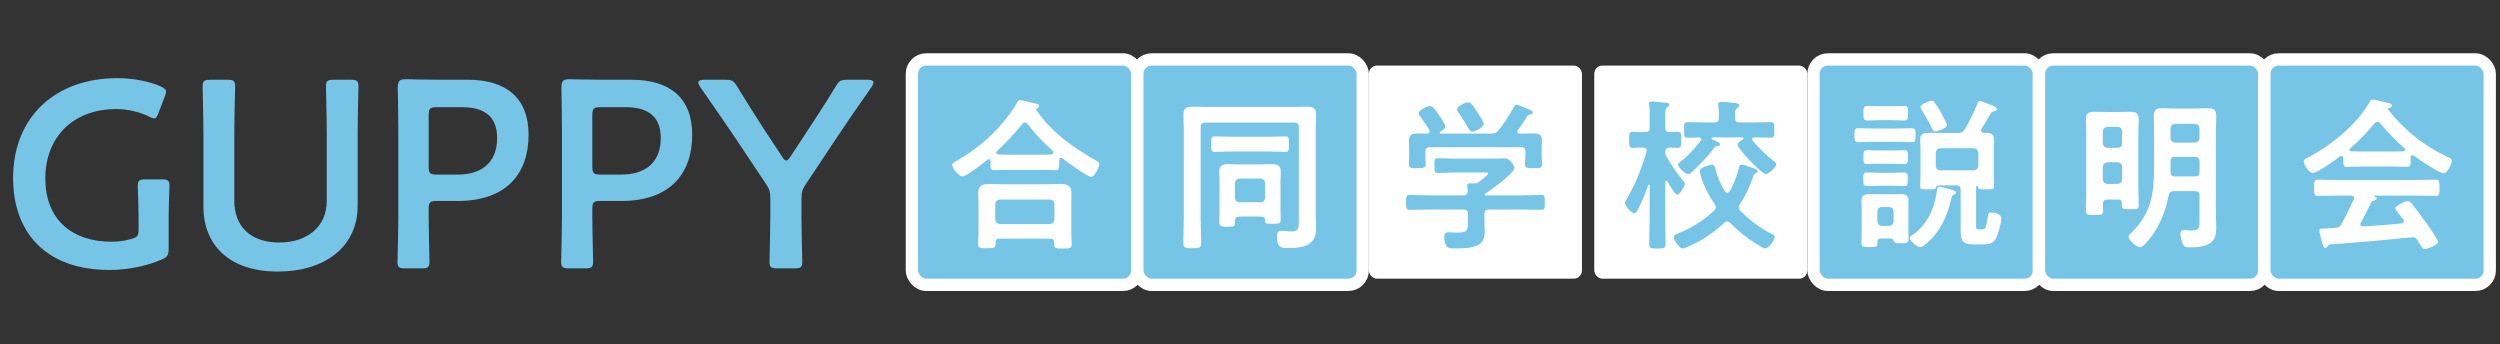
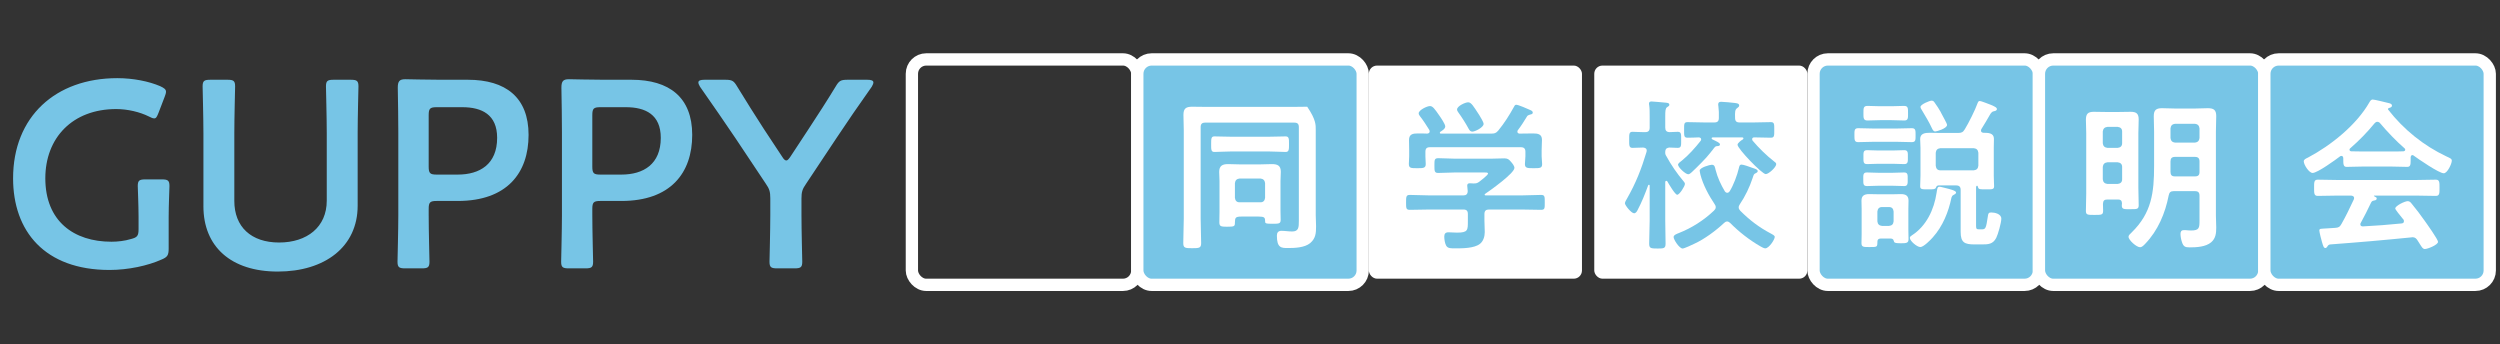
<svg xmlns="http://www.w3.org/2000/svg" width="305" height="42" viewBox="0 0 305 42" fill="none">
  <rect x="0" y="0" width="305" height="42" fill="#333333" stroke="none" />
  <path d="M20.577 26.468V30.335C20.577 31.148 20.414 31.375 19.699 31.668C18.042 32.415 15.637 32.935 13.362 32.935C5.432 32.935 1.597 28.19 1.597 21.755C1.597 14.215 6.797 9.535 14.304 9.535C16.254 9.535 18.172 9.925 19.537 10.51C20.024 10.738 20.252 10.9 20.252 11.193C20.252 11.355 20.187 11.55 20.089 11.81L19.342 13.76C19.147 14.248 19.049 14.443 18.822 14.443C18.659 14.443 18.464 14.377 18.172 14.215C17.067 13.662 15.572 13.305 14.174 13.305C8.844 13.305 5.529 16.815 5.529 21.755C5.529 26.988 9.007 29.49 13.589 29.49C14.369 29.49 15.214 29.392 15.962 29.165C16.742 28.97 16.904 28.775 16.904 27.962V26.468C16.904 25.038 16.807 22.925 16.807 22.698C16.807 22.015 17.002 21.885 17.749 21.885H19.732C20.479 21.885 20.674 22.015 20.674 22.698C20.674 22.925 20.577 25.038 20.577 26.468ZM43.634 16.23V25.102C43.634 30.108 39.637 33.13 33.884 33.13C28.164 33.13 24.817 30.075 24.817 25.168V16.23C24.817 14.345 24.719 10.77 24.719 10.543C24.719 9.86 24.914 9.73 25.662 9.73H27.742C28.489 9.73 28.684 9.86 28.684 10.543C28.684 10.77 28.587 14.345 28.587 16.23V24.517C28.587 27.67 30.634 29.587 34.047 29.587C37.459 29.587 39.864 27.703 39.864 24.485V16.23C39.864 14.345 39.767 10.77 39.767 10.543C39.767 9.86 39.962 9.73 40.709 9.73H42.789C43.537 9.73 43.732 9.86 43.732 10.543C43.732 10.77 43.634 14.345 43.634 16.23ZM51.454 32.74H49.439C48.691 32.74 48.496 32.61 48.496 31.927C48.496 31.7 48.594 28.125 48.594 26.24V16.165C48.594 14.572 48.561 12.557 48.529 10.705C48.529 9.925 48.724 9.665 49.439 9.665C49.666 9.665 52.234 9.73 53.761 9.73H57.076C61.691 9.73 64.486 11.875 64.486 16.457C64.486 21.105 61.854 24.517 55.841 24.517H53.274C52.461 24.517 52.299 24.68 52.299 25.492V26.24C52.299 28.125 52.396 31.7 52.396 31.927C52.396 32.61 52.201 32.74 51.454 32.74ZM52.299 14.053V20.325C52.299 21.137 52.461 21.3 53.274 21.3H55.841C58.539 21.3 60.651 20.032 60.651 16.815C60.651 13.988 58.799 13.078 56.394 13.078H53.274C52.461 13.078 52.299 13.24 52.299 14.053ZM71.417 32.74H69.402C68.655 32.74 68.46 32.61 68.46 31.927C68.46 31.7 68.557 28.125 68.557 26.24V16.165C68.557 14.572 68.525 12.557 68.492 10.705C68.492 9.925 68.687 9.665 69.402 9.665C69.63 9.665 72.197 9.73 73.725 9.73H77.04C81.655 9.73 84.45 11.875 84.45 16.457C84.45 21.105 81.817 24.517 75.805 24.517H73.237C72.425 24.517 72.262 24.68 72.262 25.492V26.24C72.262 28.125 72.36 31.7 72.36 31.927C72.36 32.61 72.165 32.74 71.417 32.74ZM72.262 14.053V20.325C72.262 21.137 72.425 21.3 73.237 21.3H75.805C78.502 21.3 80.615 20.032 80.615 16.815C80.615 13.988 78.762 13.078 76.357 13.078H73.237C72.425 13.078 72.262 13.24 72.262 14.053ZM97.779 24.225V26.24C97.779 28.125 97.876 31.7 97.876 31.927C97.876 32.61 97.681 32.74 96.934 32.74H94.821C94.074 32.74 93.879 32.61 93.879 31.927C93.879 31.7 93.976 28.125 93.976 26.24V24.192C93.976 23.413 93.879 23.055 93.424 22.405L89.719 16.848C88.451 14.963 87.054 12.947 85.396 10.575C85.266 10.348 85.201 10.185 85.201 10.055C85.201 9.828 85.461 9.73 85.949 9.73H88.484C89.329 9.73 89.524 9.86 89.946 10.575C91.051 12.395 92.091 14.02 93.196 15.742L95.406 19.09C95.601 19.415 95.764 19.578 95.926 19.578C96.089 19.578 96.219 19.415 96.446 19.09L98.689 15.678C99.794 13.988 100.834 12.395 101.939 10.575C102.361 9.86 102.556 9.73 103.401 9.73H105.806C106.294 9.73 106.554 9.828 106.554 10.055C106.554 10.185 106.489 10.348 106.359 10.575C104.701 12.915 103.434 14.768 102.069 16.815L98.331 22.438C97.876 23.087 97.779 23.445 97.779 24.225Z" fill="#77C5E6" />
-   <rect x="111.25" y="7.25" width="27.5" height="27.5" rx="1.75" fill="#77C5E6" />
  <rect x="111.25" y="7.25" width="27.5" height="27.5" rx="1.75" stroke="white" stroke-width="1.5" />
-   <path d="M121.98 27.34H128.08C128.42 27.3 128.6 27.12 128.64 26.78V24.9C128.6 24.54 128.42 24.38 128.08 24.34H121.98C121.64 24.38 121.46 24.54 121.42 24.9V26.78C121.46 27.12 121.64 27.3 121.98 27.34ZM128.14 29.12H121.92C121.6 29.12 121.46 29.24 121.46 29.56V29.76C121.46 30.3 121.16 30.28 120.38 30.28C119.62 30.28 119.34 30.3 119.34 29.78C119.34 29.7 119.38 28.56 119.38 28.32V24.74C119.38 24.34 119.34 23.94 119.34 23.56C119.34 22.62 119.9 22.44 120.74 22.44C121.22 22.44 121.72 22.48 122.22 22.48H127.84C128.34 22.48 128.84 22.44 129.34 22.44C130.16 22.44 130.72 22.62 130.72 23.54C130.72 23.94 130.7 24.34 130.7 24.74V28.36C130.7 28.84 130.74 29.48 130.74 29.8C130.74 30.32 130.46 30.32 129.68 30.32C128.88 30.32 128.6 30.32 128.6 29.82V29.56C128.6 29.28 128.5 29.12 128.14 29.12ZM125.36 15.12C125.28 15.04 125.2 14.94 125.04 14.94C124.9 14.94 124.82 15.02 124.72 15.12C123.74 16.36 122.74 17.36 121.62 18.46C121.56 18.52 121.54 18.56 121.54 18.64C121.54 18.78 121.66 18.84 121.78 18.84C122.24 18.86 122.7 18.88 123.18 18.88H126.88C128.18 18.88 128.5 18.9 128.5 18.6C128.5 18.42 128.28 18.24 128 17.98C127.92 17.92 127.86 17.86 127.78 17.8C126.94 17.04 126.06 16.04 125.36 15.12ZM120.84 19.88V19.66C120.84 19.54 120.78 19.42 120.64 19.42C120.56 19.42 120.52 19.44 120.48 19.48C120 19.88 117.9 21.52 117.42 21.52C117 21.52 116.16 20.54 116.16 20.12C116.16 19.88 116.52 19.72 116.7 19.62C118.88 18.4 120.92 16.72 122.48 14.8C123 14.18 123.72 13.22 124.1 12.5C124.16 12.36 124.24 12.22 124.42 12.22C124.68 12.22 126.02 12.56 126.36 12.64C126.52 12.68 126.76 12.74 126.76 12.94C126.76 13.08 126.64 13.18 126.52 13.22C126.46 13.26 126.42 13.3 126.42 13.36C126.42 13.4 126.44 13.42 126.46 13.46C128.24 16.08 130.82 17.94 133.56 19.5C133.96 19.72 134.12 19.8 134.12 20C134.12 20.36 133.52 21.58 133.14 21.58C132.7 21.58 130.14 19.74 129.66 19.36C129.58 19.3 129.52 19.26 129.42 19.26C129.24 19.26 129.22 19.44 129.22 19.58V19.96C129.22 20.42 129.2 20.76 128.82 20.76C128.18 20.76 127.52 20.72 126.88 20.72H123.18C122.52 20.72 121.88 20.76 121.24 20.76C120.82 20.76 120.84 20.32 120.84 19.88Z" fill="white" />
  <rect x="138.75" y="7.25" width="27.5" height="27.5" rx="1.75" fill="#77C5E6" />
  <rect x="138.75" y="7.25" width="27.5" height="27.5" rx="1.75" stroke="white" stroke-width="1.5" />
-   <path d="M154.84 18.48H150.16C149.46 18.48 148.66 18.54 148.16 18.54C147.74 18.54 147.76 18.22 147.76 17.58C147.76 16.92 147.76 16.64 148.16 16.64C148.72 16.64 149.48 16.68 150.16 16.68H154.84C155.52 16.68 156.3 16.64 156.84 16.64C157.26 16.64 157.26 16.92 157.26 17.58C157.26 18.24 157.26 18.54 156.84 18.54C156.36 18.54 155.54 18.48 154.84 18.48ZM151.22 24.68H153.78C154.12 24.68 154.3 24.48 154.34 24.14V22.34C154.3 22 154.12 21.82 153.78 21.78H151.22C150.88 21.82 150.7 22 150.66 22.34V24.14C150.7 24.48 150.88 24.68 151.22 24.68ZM156.22 22.08V25.7C156.22 26.06 156.24 26.44 156.24 26.82C156.24 27.28 156.04 27.3 155.28 27.3C154.36 27.3 154.34 27.26 154.34 26.94C154.34 26.54 154.24 26.42 153.54 26.42H151.46C150.7 26.42 150.68 26.58 150.66 27.12C150.66 27.62 150.62 27.66 149.68 27.66C148.96 27.66 148.76 27.62 148.76 27.12C148.76 26.7 148.78 26.28 148.78 25.84V22.08C148.78 21.68 148.74 21.34 148.74 20.98C148.74 20.24 149.12 20.02 149.82 20.02C150.36 20.02 150.92 20.06 151.46 20.06H153.54C154.08 20.06 154.62 20.02 155.16 20.02C155.86 20.02 156.26 20.2 156.26 20.96C156.26 21.34 156.22 21.7 156.22 22.08ZM157.9 14.96H147.04C146.64 14.96 146.48 15.12 146.48 15.52V26.68C146.48 27.68 146.54 28.66 146.54 29.66C146.54 30.26 146.3 30.28 145.44 30.28C144.6 30.28 144.36 30.26 144.36 29.66C144.36 28.66 144.42 27.68 144.42 26.68V15.86C144.42 15.24 144.38 14.64 144.38 14.02C144.38 13.22 144.7 13.02 145.46 13.02C146.04 13.02 146.62 13.04 147.22 13.04H157.72C158.32 13.04 158.9 13.02 159.48 13.02C160.22 13.02 160.56 13.2 160.56 14C160.56 14.62 160.52 15.24 160.52 15.86V26.26C160.52 26.7 160.56 27.16 160.56 27.6C160.56 28.44 160.52 29.08 159.84 29.66C159.16 30.22 157.96 30.26 157.12 30.26C156.34 30.26 155.78 30.26 155.78 28.76C155.78 28.38 155.94 28.16 156.34 28.16C156.74 28.16 157.22 28.24 157.64 28.24C158.44 28.24 158.46 27.74 158.46 26.94V15.52C158.46 15.12 158.3 14.96 157.9 14.96Z" fill="white" />
+   <path d="M154.84 18.48H150.16C149.46 18.48 148.66 18.54 148.16 18.54C147.74 18.54 147.76 18.22 147.76 17.58C147.76 16.92 147.76 16.64 148.16 16.64C148.72 16.64 149.48 16.68 150.16 16.68H154.84C155.52 16.68 156.3 16.64 156.84 16.64C157.26 16.64 157.26 16.92 157.26 17.58C157.26 18.24 157.26 18.54 156.84 18.54C156.36 18.54 155.54 18.48 154.84 18.48ZM151.22 24.68H153.78C154.12 24.68 154.3 24.48 154.34 24.14V22.34C154.3 22 154.12 21.82 153.78 21.78H151.22C150.88 21.82 150.7 22 150.66 22.34V24.14C150.7 24.48 150.88 24.68 151.22 24.68ZM156.22 22.08V25.7C156.22 26.06 156.24 26.44 156.24 26.82C156.24 27.28 156.04 27.3 155.28 27.3C154.36 27.3 154.34 27.26 154.34 26.94C154.34 26.54 154.24 26.42 153.54 26.42H151.46C150.7 26.42 150.68 26.58 150.66 27.12C150.66 27.62 150.62 27.66 149.68 27.66C148.96 27.66 148.76 27.62 148.76 27.12C148.76 26.7 148.78 26.28 148.78 25.84V22.08C148.78 21.68 148.74 21.34 148.74 20.98C148.74 20.24 149.12 20.02 149.82 20.02C150.36 20.02 150.92 20.06 151.46 20.06H153.54C154.08 20.06 154.62 20.02 155.16 20.02C155.86 20.02 156.26 20.2 156.26 20.96C156.26 21.34 156.22 21.7 156.22 22.08ZM157.9 14.96H147.04C146.64 14.96 146.48 15.12 146.48 15.52V26.68C146.48 27.68 146.54 28.66 146.54 29.66C146.54 30.26 146.3 30.28 145.44 30.28C144.6 30.28 144.36 30.26 144.36 29.66C144.36 28.66 144.42 27.68 144.42 26.68V15.86C144.42 15.24 144.38 14.64 144.38 14.02C144.38 13.22 144.7 13.02 145.46 13.02C146.04 13.02 146.62 13.04 147.22 13.04H157.72C158.32 13.04 158.9 13.02 159.48 13.02C160.56 14.62 160.52 15.24 160.52 15.86V26.26C160.52 26.7 160.56 27.16 160.56 27.6C160.56 28.44 160.52 29.08 159.84 29.66C159.16 30.22 157.96 30.26 157.12 30.26C156.34 30.26 155.78 30.26 155.78 28.76C155.78 28.38 155.94 28.16 156.34 28.16C156.74 28.16 157.22 28.24 157.64 28.24C158.44 28.24 158.46 27.74 158.46 26.94V15.52C158.46 15.12 158.3 14.96 157.9 14.96Z" fill="white" />
  <mask id="path-6-inside-1_485_1609" fill="white">
    <rect x="167" y="8" width="26" height="26" rx="1" />
  </mask>
  <rect x="167" y="8" width="26" height="26" rx="1" fill="white" />
  <rect x="167" y="8" width="26" height="26" rx="1" stroke="white" stroke-width="3" mask="url(#path-6-inside-1_485_1609)" />
-   <rect x="167" y="8" width="26" height="26" rx="1" stroke="#77C5E6" stroke-width="3" mask="url(#path-6-inside-1_485_1609)" />
  <path d="M181 15.12C181 15.54 179.96 16.06 179.62 16.06C179.4 16.06 179.28 15.9 179.18 15.72C178.84 15.08 178.34 14.3 177.92 13.72C177.84 13.6 177.76 13.5 177.76 13.36C177.76 12.94 178.76 12.48 179.12 12.48C179.5 12.48 179.8 13.02 180.34 13.84C180.36 13.88 180.4 13.94 180.46 14.02C180.66 14.36 181 14.9 181 15.12ZM185.36 16.3C185.92 16.3 186.48 16.28 187.04 16.28C187.62 16.28 188.12 16.36 188.12 17.06C188.12 17.46 188.08 17.88 188.08 18.34V19.08C188.08 19.38 188.14 19.7 188.14 20.02C188.14 20.52 187.86 20.52 187.1 20.52C186.36 20.52 186.04 20.52 186.04 20.02C186.04 19.7 186.1 19.4 186.1 19.08V18.52C186.1 18.12 185.92 17.96 185.54 17.96H174.46C174.06 17.96 173.9 18.12 173.9 18.52V19.08C173.9 19.4 173.94 19.72 173.94 20.02C173.94 20.52 173.62 20.52 172.9 20.52C172.14 20.52 171.88 20.52 171.88 20C171.88 19.72 171.92 19.38 171.92 19.08V18.34C171.92 17.9 171.9 17.48 171.9 17.08C171.9 16.36 172.38 16.28 172.96 16.28C173.36 16.28 173.74 16.28 174.12 16.3C174.28 16.28 174.42 16.22 174.42 16.04C174.42 15.98 174.4 15.92 174.38 15.86C174.06 15.34 173.62 14.66 173.24 14.18C173.16 14.08 173.08 13.96 173.08 13.82C173.08 13.44 174.08 12.94 174.46 12.94C174.78 12.94 175.02 13.26 175.6 14.1C175.78 14.36 176.32 15.14 176.32 15.42C176.32 15.72 175.94 15.94 175.72 16.08C175.68 16.12 175.66 16.14 175.66 16.2C175.66 16.28 175.72 16.3 175.78 16.3H181.92C182.32 16.3 182.5 16.26 182.78 15.94C183.52 15.04 184.14 14.06 184.7 13.04C184.76 12.92 184.82 12.78 184.98 12.78C185.24 12.78 186.38 13.28 186.68 13.42C186.82 13.48 187 13.56 187 13.74C187 13.92 186.78 13.96 186.66 13.98C186.48 14.04 186.34 14.08 186.26 14.26C185.92 14.82 185.58 15.36 185.18 15.88C185.14 15.94 185.12 15.98 185.12 16.06C185.12 16.22 185.24 16.28 185.36 16.3ZM185.6 25.56H181.66C181.28 25.56 181.1 25.72 181.1 26.12V26.88C181.1 27.36 181.14 27.84 181.14 28.32C181.14 28.86 180.96 29.44 180.54 29.76C179.84 30.3 178.4 30.3 177.56 30.3C177.04 30.3 176.64 30.32 176.44 29.98C176.28 29.72 176.2 29.18 176.2 28.88C176.2 28.52 176.34 28.34 176.72 28.34C177 28.34 177.38 28.38 177.76 28.38C179.1 28.38 179.08 28.08 179.08 26.96V26.12C179.08 25.72 178.92 25.56 178.52 25.56H174.42C173.62 25.56 172.82 25.6 172 25.6C171.54 25.6 171.54 25.4 171.54 24.7C171.54 24.02 171.54 23.78 172 23.78C172.8 23.78 173.6 23.84 174.42 23.84H178.52C178.88 23.84 179.06 23.68 179.06 23.3C179.04 23.14 179 22.72 179 22.64C179 22.4 179.16 22.36 179.34 22.36C179.48 22.36 179.6 22.38 179.72 22.38H179.82C180.1 22.38 180.24 22.34 180.46 22.18C180.64 22.04 181.54 21.36 181.54 21.18C181.54 21.02 181.26 21.04 181.04 21.04H177.54C176.86 21.04 176.16 21.1 175.46 21.1C175 21.1 175 20.86 175 20.2C175 19.5 175 19.3 175.48 19.3C176.18 19.3 176.86 19.36 177.54 19.36H181.86C182.42 19.36 182.96 19.32 183.52 19.32C183.94 19.32 184.08 19.44 184.34 19.74C184.5 19.92 184.76 20.24 184.76 20.48C184.76 21.14 181.82 23.22 181.2 23.64C181.14 23.68 181.14 23.7 181.12 23.76C181.14 23.82 181.18 23.82 181.24 23.84H185.6C186.4 23.84 187.22 23.78 188.02 23.78C188.48 23.78 188.46 24.02 188.46 24.7C188.46 25.38 188.48 25.6 188.02 25.6C187.22 25.6 186.4 25.56 185.6 25.56Z" fill="#77C5E6" />
  <mask id="path-8-inside-2_485_1609" fill="white">
    <rect x="194.5" y="8" width="26" height="26" rx="1" />
  </mask>
  <rect x="194.5" y="8" width="26" height="26" rx="1" fill="white" />
  <rect x="194.5" y="8" width="26" height="26" rx="1" stroke="white" stroke-width="3" mask="url(#path-8-inside-2_485_1609)" />
  <rect x="194.5" y="8" width="26" height="26" rx="1" stroke="#77C5E6" stroke-width="3" mask="url(#path-8-inside-2_485_1609)" />
  <path d="M210.34 27.2C209.36 28.12 207.94 29.18 206.7 29.74C206.46 29.86 205.48 30.32 205.28 30.32C204.88 30.32 204.18 29.24 204.18 28.92C204.18 28.66 204.6 28.52 204.8 28.44C206.38 27.82 207.86 26.88 209.1 25.7C209.22 25.58 209.32 25.46 209.32 25.28C209.32 25.12 209.26 25.02 209.18 24.9C208.48 23.86 207.78 22.56 207.46 21.34C207.44 21.24 207.36 20.92 207.36 20.82C207.36 20.44 208.6 20.1 208.84 20.1C209.2 20.1 209.22 20.4 209.3 20.72C209.54 21.66 209.94 22.52 210.44 23.36C210.5 23.44 210.6 23.52 210.72 23.52C210.86 23.52 210.94 23.44 211.02 23.34C211.48 22.6 211.94 21.38 212.14 20.52C212.18 20.34 212.22 20.08 212.46 20.08C212.72 20.08 213.46 20.36 213.74 20.46L213.92 20.52C214.22 20.62 214.44 20.7 214.44 20.88C214.44 21.02 214.3 21.08 214.18 21.14C213.96 21.24 213.96 21.3 213.82 21.72C213.44 22.86 212.92 23.94 212.26 24.92C212.18 25.04 212.12 25.16 212.12 25.3C212.12 25.48 212.22 25.6 212.32 25.72C213.48 26.88 214.62 27.74 216.06 28.5C216.2 28.58 216.52 28.72 216.52 28.9C216.52 29.22 215.82 30.3 215.36 30.3C215.2 30.3 214.92 30.14 214.78 30.06C213.48 29.32 212.14 28.28 211.08 27.2C210.98 27.12 210.86 27.02 210.72 27.02C210.54 27.02 210.46 27.1 210.34 27.2ZM209.7 14.38C209.72 13.88 209.7 13.44 209.64 12.92C209.62 12.86 209.62 12.8 209.62 12.74C209.62 12.48 209.76 12.42 210 12.42C210.3 12.42 211.28 12.52 211.64 12.56C211.86 12.6 212.18 12.6 212.18 12.88C212.18 13.02 212.04 13.1 211.92 13.2C211.66 13.38 211.66 13.7 211.68 14.38C211.68 14.78 211.84 14.94 212.24 14.94H213.92C214.64 14.94 215.34 14.9 216.04 14.9C216.48 14.9 216.46 15.14 216.46 15.84C216.46 16.56 216.48 16.8 216.04 16.8C215.36 16.8 214.7 16.76 214.02 16.76C213.88 16.76 213.76 16.82 213.76 16.98C213.76 17.06 213.8 17.12 213.82 17.16C214.56 18.04 215.52 18.98 216.42 19.68C216.54 19.76 216.7 19.88 216.7 20.02C216.7 20.4 215.78 21.24 215.42 21.24C214.96 21.24 211.98 18.14 211.98 17.66C211.98 17.44 212.46 17.1 212.64 17C212.66 16.96 212.7 16.92 212.7 16.88C212.7 16.8 212.62 16.76 212.56 16.76H208.96C208.88 16.76 208.82 16.8 208.82 16.88C208.82 16.94 208.86 16.96 208.9 17C209.36 17.22 209.84 17.42 209.84 17.62C209.84 17.78 209.66 17.82 209.54 17.82C209.26 17.84 209.26 17.86 208.9 18.34C208.82 18.42 208.76 18.52 208.66 18.64C208.2 19.26 206.96 20.48 206.38 21.02C206.26 21.12 206.12 21.26 205.96 21.26C205.64 21.26 204.72 20.42 204.72 20.08C204.72 19.94 205.06 19.68 205.18 19.6C206 18.94 206.82 18.02 207.48 17.18C207.52 17.12 207.54 17.08 207.54 17C207.54 16.84 207.42 16.78 207.26 16.76C206.8 16.78 206.34 16.8 205.88 16.8C205.44 16.8 205.46 16.56 205.46 15.84C205.46 15.14 205.44 14.9 205.88 14.9C206.58 14.9 207.28 14.94 207.98 14.94H209.14C209.54 14.94 209.7 14.78 209.7 14.38ZM203.3 19.06C203.86 20.1 204.62 21.2 205.38 22.1C205.46 22.2 205.56 22.3 205.56 22.44C205.56 22.72 204.9 23.76 204.62 23.76C204.36 23.76 203.58 22.42 203.42 22.14C203.4 22.1 203.36 22.06 203.3 22.06C203.2 22.06 203.16 22.14 203.16 22.24V26.94C203.16 27.88 203.2 28.8 203.2 29.74C203.2 30.3 202.98 30.32 202.24 30.32C201.4 30.32 201.2 30.3 201.2 29.72C201.2 28.8 201.26 27.88 201.26 26.94V22.66C201.26 22.56 201.2 22.54 201.18 22.54C201.14 22.54 201.1 22.56 201.08 22.6C200.7 23.64 200.3 24.66 199.78 25.64C199.7 25.8 199.56 26.02 199.36 26.02C199.02 26.02 198.24 25.04 198.24 24.8C198.24 24.64 198.42 24.36 198.5 24.22C199.6 22.28 200.24 20.64 200.88 18.52C200.88 18.46 200.9 18.42 200.9 18.36C200.9 18.1 200.68 18.02 200.46 18C200.02 18 199.56 18.04 199.16 18.04C198.74 18.04 198.76 17.72 198.76 17.06C198.76 16.36 198.74 16.08 199.18 16.08C199.46 16.08 199.96 16.12 200.5 16.12H200.7C201.1 16.12 201.26 15.96 201.26 15.56V14.16C201.26 13.68 201.26 13.22 201.2 12.82C201.18 12.76 201.18 12.68 201.18 12.62C201.18 12.42 201.34 12.38 201.5 12.38C201.74 12.38 202.86 12.5 203.16 12.52C203.34 12.54 203.66 12.54 203.66 12.78C203.66 12.92 203.56 12.96 203.38 13.08C203.18 13.22 203.16 13.54 203.16 14.18V15.56C203.16 15.92 203.3 16.1 203.68 16.12C203.84 16.12 204.58 16.08 204.68 16.08C205.14 16.08 205.1 16.4 205.1 17.06C205.1 17.74 205.14 18.04 204.68 18.04C204.58 18.04 203.8 18 203.66 18C203.44 18.04 203.18 18.06 203.16 18.52C203.14 18.74 203.18 18.88 203.3 19.06Z" fill="#77C5E6" />
  <rect x="221.25" y="7.25" width="27.5" height="27.5" rx="1.75" fill="#77C5E6" />
  <rect x="221.25" y="7.25" width="27.5" height="27.5" rx="1.75" stroke="white" stroke-width="1.5" />
  <path d="M238.34 23.78C238.18 23.86 238.14 23.94 238.08 24.1C237.72 25.86 237.02 27.6 235.8 28.96C235.54 29.26 234.68 30.14 234.28 30.14C233.88 30.14 233 29.4 233 29.02C233 28.88 233.12 28.8 233.24 28.72C235.02 27.58 235.96 25.56 236.26 23.54C236.34 23.08 236.34 22.78 236.6 22.78C236.8 22.78 237.28 22.94 237.5 22.98C237.72 23.04 238.64 23.24 238.64 23.48C238.64 23.64 238.46 23.72 238.34 23.78ZM237.54 15.24C237.54 15.68 236.26 16.04 236.1 16.04C235.88 16.04 235.78 15.82 235.7 15.66C235.4 14.98 234.84 14.06 234.46 13.42C234.38 13.32 234.3 13.16 234.3 13.04C234.3 12.74 235.4 12.28 235.66 12.28C235.82 12.28 235.92 12.36 236 12.48C236.24 12.8 236.64 13.42 236.74 13.62L236.84 13.82C237.06 14.26 237.54 15.06 237.54 15.24ZM230.88 22.66H229.18C228.72 22.66 228.24 22.7 227.78 22.7C227.3 22.7 227.32 22.42 227.32 21.88C227.32 21.36 227.28 21.04 227.76 21.04C228.2 21.04 228.7 21.08 229.18 21.08H230.88C231.36 21.08 231.86 21.04 232.3 21.04C232.78 21.04 232.74 21.36 232.74 21.88C232.74 22.3 232.78 22.7 232.34 22.7C231.86 22.7 231.36 22.66 230.88 22.66ZM230.9 19.98H229.2C228.7 19.98 228.22 20.02 227.78 20.02C227.3 20.02 227.34 19.7 227.34 19.16C227.34 18.64 227.3 18.32 227.78 18.32C228.22 18.32 228.7 18.36 229.2 18.36H230.9C231.38 18.36 231.88 18.32 232.32 18.32C232.8 18.32 232.76 18.66 232.76 19.16C232.76 19.68 232.8 20.02 232.32 20.02C231.84 20.02 231.36 19.98 230.9 19.98ZM231.42 17.3H228.52C227.92 17.3 227.3 17.34 226.7 17.34C226.24 17.34 226.24 17.06 226.24 16.5C226.24 15.94 226.22 15.64 226.7 15.64C227.3 15.64 227.92 15.68 228.52 15.68H231.42C232.02 15.68 232.64 15.64 233.24 15.64C233.72 15.64 233.7 15.94 233.7 16.5C233.7 17.06 233.72 17.34 233.24 17.34C232.64 17.34 232.02 17.3 231.42 17.3ZM230.78 14.66H229.36C228.84 14.66 228.32 14.7 227.82 14.7C227.32 14.7 227.34 14.36 227.34 13.82C227.34 13.22 227.32 12.92 227.84 12.92C228.34 12.92 228.84 12.96 229.36 12.96H230.78C231.28 12.96 231.78 12.92 232.28 12.92C232.8 12.92 232.78 13.2 232.78 13.82C232.78 14.34 232.82 14.7 232.34 14.7C231.82 14.7 231.3 14.66 230.78 14.66ZM229.04 25.8V27C229.08 27.36 229.26 27.52 229.6 27.56H230.46C230.82 27.52 230.98 27.36 231.02 27V25.8C230.98 25.46 230.82 25.26 230.46 25.26H229.6C229.26 25.26 229.08 25.46 229.04 25.8ZM230.6 29.1H229.5C229.04 29.1 229.04 29.34 229.04 29.66C229.02 30.14 228.96 30.14 228.06 30.14C227.34 30.14 227.1 30.14 227.1 29.66C227.1 29.3 227.12 28.94 227.12 28.58V25.5C227.12 25.16 227.1 24.82 227.1 24.48C227.1 23.86 227.46 23.68 228.04 23.68C228.4 23.68 228.76 23.7 229.12 23.7H230.96C231.32 23.7 231.6 23.68 231.9 23.68C232.46 23.68 232.84 23.84 232.84 24.48C232.84 24.82 232.82 25.14 232.82 25.5V28C232.82 28.4 232.84 28.78 232.84 29.18C232.84 29.64 232.6 29.68 231.9 29.68C231.12 29.68 231.08 29.58 231.04 29.38C230.98 29.14 230.82 29.1 230.6 29.1ZM236.72 20.78H240.8C241.14 20.74 241.32 20.58 241.36 20.22V18.64C241.32 18.28 241.14 18.12 240.8 18.08H236.72C236.38 18.12 236.2 18.28 236.16 18.64V20.22C236.2 20.58 236.38 20.78 236.72 20.78ZM239.2 28.28V23.18C239.2 22.8 239.04 22.62 238.64 22.62H236.5C236.3 22.64 236.24 22.74 236.18 22.9C236.08 23.1 235.9 23.1 235.28 23.1C234.5 23.1 234.26 23.12 234.26 22.72C234.26 22.28 234.3 21.86 234.3 21.42V18.04C234.3 17.68 234.26 17.32 234.26 16.96C234.26 16.28 234.86 16.2 235.4 16.2C235.84 16.2 236.3 16.22 236.76 16.22H238.88C239.3 16.22 239.48 16.14 239.7 15.78C240.16 15.04 240.98 13.4 241.26 12.6C241.32 12.46 241.36 12.32 241.54 12.32C241.68 12.32 242.6 12.68 242.86 12.78C242.94 12.82 243.02 12.84 243.1 12.88C243.46 13.06 243.62 13.14 243.62 13.3C243.62 13.52 243.38 13.54 243.22 13.58C243.04 13.62 242.94 13.74 242.84 13.88C242.48 14.5 242.12 15.14 241.72 15.76C241.7 15.82 241.68 15.86 241.68 15.94C241.68 16.12 241.82 16.18 241.98 16.2C242.54 16.2 243.26 16.2 243.26 16.94C243.26 17.3 243.24 17.68 243.24 18.04V21.42C243.24 21.84 243.28 22.52 243.28 22.72C243.28 23.14 243 23.1 242.28 23.1C241.6 23.1 241.38 23.12 241.32 22.84C241.3 22.74 241.28 22.7 241.2 22.64C241.1 22.7 241.08 22.74 241.08 22.84V27.58C241.08 27.96 241.18 27.98 241.52 27.98H241.78C242.26 27.98 242.3 27.82 242.52 26.38C242.56 26.04 242.62 25.92 242.92 25.92C243.34 25.92 244.16 26.08 244.16 26.68C244.16 27.16 243.76 28.6 243.54 29.02C243.14 29.8 242.56 29.82 241.76 29.82H240.9C239.66 29.82 239.2 29.58 239.2 28.28Z" fill="white" />
  <rect x="248.75" y="7.25" width="27.5" height="27.5" rx="1.75" fill="#77C5E6" />
  <rect x="248.75" y="7.25" width="27.5" height="27.5" rx="1.75" stroke="white" stroke-width="1.5" />
  <path d="M257.1 22.44H258.36C258.7 22.4 258.9 22.22 258.9 21.88V20.36C258.9 20.02 258.7 19.84 258.36 19.8H257.1C256.76 19.84 256.58 20.02 256.54 20.36V21.88C256.58 22.22 256.76 22.4 257.1 22.44ZM258.9 17.48V16.04C258.9 15.7 258.7 15.52 258.36 15.48H257.1C256.76 15.52 256.58 15.7 256.54 16.04V17.48C256.58 17.82 256.76 18 257.1 18.04H258.36C258.7 18 258.9 17.82 258.9 17.48ZM258.42 24.34H257.1C256.72 24.34 256.58 24.48 256.56 24.88C256.56 25.16 256.58 25.44 256.58 25.72C256.58 26.22 256.38 26.22 255.52 26.22C254.7 26.22 254.48 26.22 254.48 25.74C254.48 25.02 254.52 24.3 254.52 23.58V16.24C254.52 15.7 254.48 15.16 254.48 14.62C254.48 13.9 254.72 13.64 255.44 13.64C255.9 13.64 256.36 13.66 256.82 13.66H258.56C259.02 13.66 259.48 13.64 259.94 13.64C260.64 13.64 260.92 13.86 260.92 14.58C260.92 15.14 260.88 15.7 260.88 16.24V22.88C260.88 23.6 260.92 24.32 260.92 25.04C260.92 25.54 260.68 25.52 259.9 25.52C259.18 25.52 258.86 25.56 258.86 25.08C258.86 24.98 258.88 24.88 258.88 24.78C258.86 24.46 258.7 24.34 258.42 24.34ZM267.78 19.14H265.36C264.96 19.14 264.8 19.32 264.8 19.7V20.96C264.8 21.36 264.96 21.52 265.34 21.52H267.78C268.18 21.52 268.34 21.36 268.34 20.98V19.7C268.34 19.32 268.18 19.14 267.78 19.14ZM265.36 17.4H267.78C268.12 17.36 268.3 17.18 268.34 16.84V15.66C268.3 15.32 268.12 15.14 267.78 15.1H265.36C265.02 15.14 264.84 15.32 264.8 15.66V16.84C264.84 17.18 265.02 17.36 265.36 17.4ZM267.78 23.32H265.2C264.82 23.32 264.66 23.46 264.58 23.84C264.16 26.02 263.26 28.14 261.72 29.74C261.54 29.92 261.34 30.16 261.08 30.16C260.66 30.16 259.68 29.3 259.68 28.88C259.68 28.7 259.86 28.56 260.06 28.36C262.5 25.98 262.8 23.5 262.8 20.24V16.06C262.8 15.44 262.76 14.82 262.76 14.18C262.76 13.44 263.04 13.2 263.76 13.2C264.3 13.2 264.84 13.24 265.36 13.24H267.78C268.3 13.24 268.84 13.2 269.36 13.2C270.08 13.2 270.38 13.42 270.38 14.16C270.38 14.8 270.34 15.44 270.34 16.06V26.28C270.34 26.78 270.38 27.28 270.38 27.76C270.38 28.46 270.32 29.08 269.76 29.56C269.1 30.12 267.98 30.18 267.14 30.18C266.58 30.18 266.38 30.08 266.2 29.54C266.1 29.26 266.02 28.84 266.02 28.54C266.02 28.26 266.12 28.08 266.42 28.08H266.68C266.88 28.1 267.1 28.12 267.3 28.12C268.32 28.12 268.34 27.8 268.34 26.88V23.88C268.34 23.48 268.18 23.32 267.78 23.32Z" fill="white" />
  <rect x="276.25" y="7.25" width="27.5" height="27.5" rx="1.75" fill="#77C5E6" />
  <rect x="276.25" y="7.25" width="27.5" height="27.5" rx="1.75" stroke="white" stroke-width="1.5" />
  <path d="M289.26 24.74C288.9 25.5 288.42 26.46 288.02 27.18C287.98 27.24 287.96 27.28 287.96 27.36C287.96 27.56 288.1 27.62 288.28 27.62C289.84 27.54 291.42 27.42 293 27.26C293.16 27.24 293.28 27.18 293.28 26.98C293.28 26.82 293.2 26.74 293.1 26.64C292.82 26.3 292.22 25.56 292.22 25.44C292.22 25.1 293.4 24.54 293.74 24.54C293.94 24.54 294.08 24.66 294.2 24.82C294.72 25.44 295.34 26.26 295.8 26.92C296.06 27.28 297.44 29.22 297.44 29.5C297.44 29.88 296.16 30.38 295.84 30.38C295.6 30.38 295.5 30.22 295.2 29.74C295.14 29.64 295.06 29.5 294.96 29.36C294.8 29.1 294.64 28.94 294.32 28.94C294.26 28.94 294.22 28.96 294.18 28.96C292.54 29.12 290.92 29.28 289.28 29.42C287.6 29.56 286.22 29.68 284.3 29.82C284.12 29.84 284.04 29.9 283.92 30.1C283.86 30.18 283.8 30.26 283.7 30.26C283.48 30.26 283.42 29.98 283.28 29.52C283.22 29.36 282.96 28.3 282.96 28.14C282.96 27.86 283.1 27.92 283.96 27.86L284.88 27.8C285.3 27.78 285.46 27.68 285.66 27.32C286.22 26.34 286.68 25.36 287.16 24.34C287.18 24.28 287.2 24.24 287.2 24.16C287.2 23.94 287.02 23.88 286.82 23.86H285.24C284.42 23.86 283.58 23.9 282.76 23.9C282.3 23.9 282.32 23.54 282.32 22.92C282.32 22.26 282.3 21.92 282.76 21.92C283.58 21.92 284.42 21.96 285.24 21.96H294.68C295.52 21.96 296.34 21.92 297.18 21.92C297.64 21.92 297.62 22.28 297.62 22.92C297.62 23.54 297.64 23.9 297.18 23.9C296.34 23.9 295.52 23.86 294.68 23.86H289.7C289.64 23.86 289.62 23.86 289.62 23.9C289.62 23.94 289.66 23.94 289.72 23.98C289.88 24.06 289.96 24.1 289.96 24.22C289.96 24.4 289.78 24.44 289.66 24.46C289.44 24.5 289.36 24.54 289.26 24.74ZM290.36 15.02C290.28 14.92 290.16 14.86 290.02 14.86C289.88 14.86 289.8 14.94 289.7 15.04C288.76 16.18 287.84 17.12 286.72 18.1C286.66 18.14 286.64 18.2 286.64 18.26C286.64 18.4 286.74 18.44 286.84 18.46C287.28 18.46 287.72 18.48 288.16 18.48H291.82C292.28 18.48 292.74 18.48 293.22 18.46C293.32 18.44 293.44 18.4 293.44 18.26C293.44 18.2 293.4 18.14 293.36 18.1C292.4 17.28 291.16 15.98 290.36 15.02ZM285.88 19.44V19.28C285.86 19.16 285.82 19.02 285.66 19.02C285.58 19.02 285.54 19.04 285.48 19.08C284.94 19.5 282.72 21.1 282.14 21.1C281.7 21.1 281.06 20.1 281.06 19.68C281.06 19.44 281.34 19.34 281.58 19.22C284.38 17.74 287.5 15.24 289.08 12.46C289.16 12.32 289.28 12.14 289.46 12.14C289.68 12.14 291.2 12.52 291.52 12.6C291.66 12.64 291.82 12.72 291.82 12.88C291.82 13.08 291.6 13.14 291.44 13.18C291.38 13.2 291.34 13.24 291.34 13.3C291.34 13.34 291.34 13.36 291.36 13.38C293.24 15.8 295.7 17.78 298.46 19.08C298.92 19.3 299.12 19.36 299.12 19.6C299.12 19.98 298.58 21.14 298.14 21.14C297.56 21.14 295.04 19.4 294.46 18.98C294.42 18.94 294.38 18.92 294.32 18.92C294.16 18.92 294.12 19.06 294.1 19.18V19.6C294.1 20.1 294.06 20.36 293.68 20.36C293.18 20.36 292.42 20.32 291.82 20.32H288.16C287.54 20.32 286.84 20.36 286.28 20.36C285.88 20.36 285.88 20 285.88 19.44Z" fill="white" />
</svg>